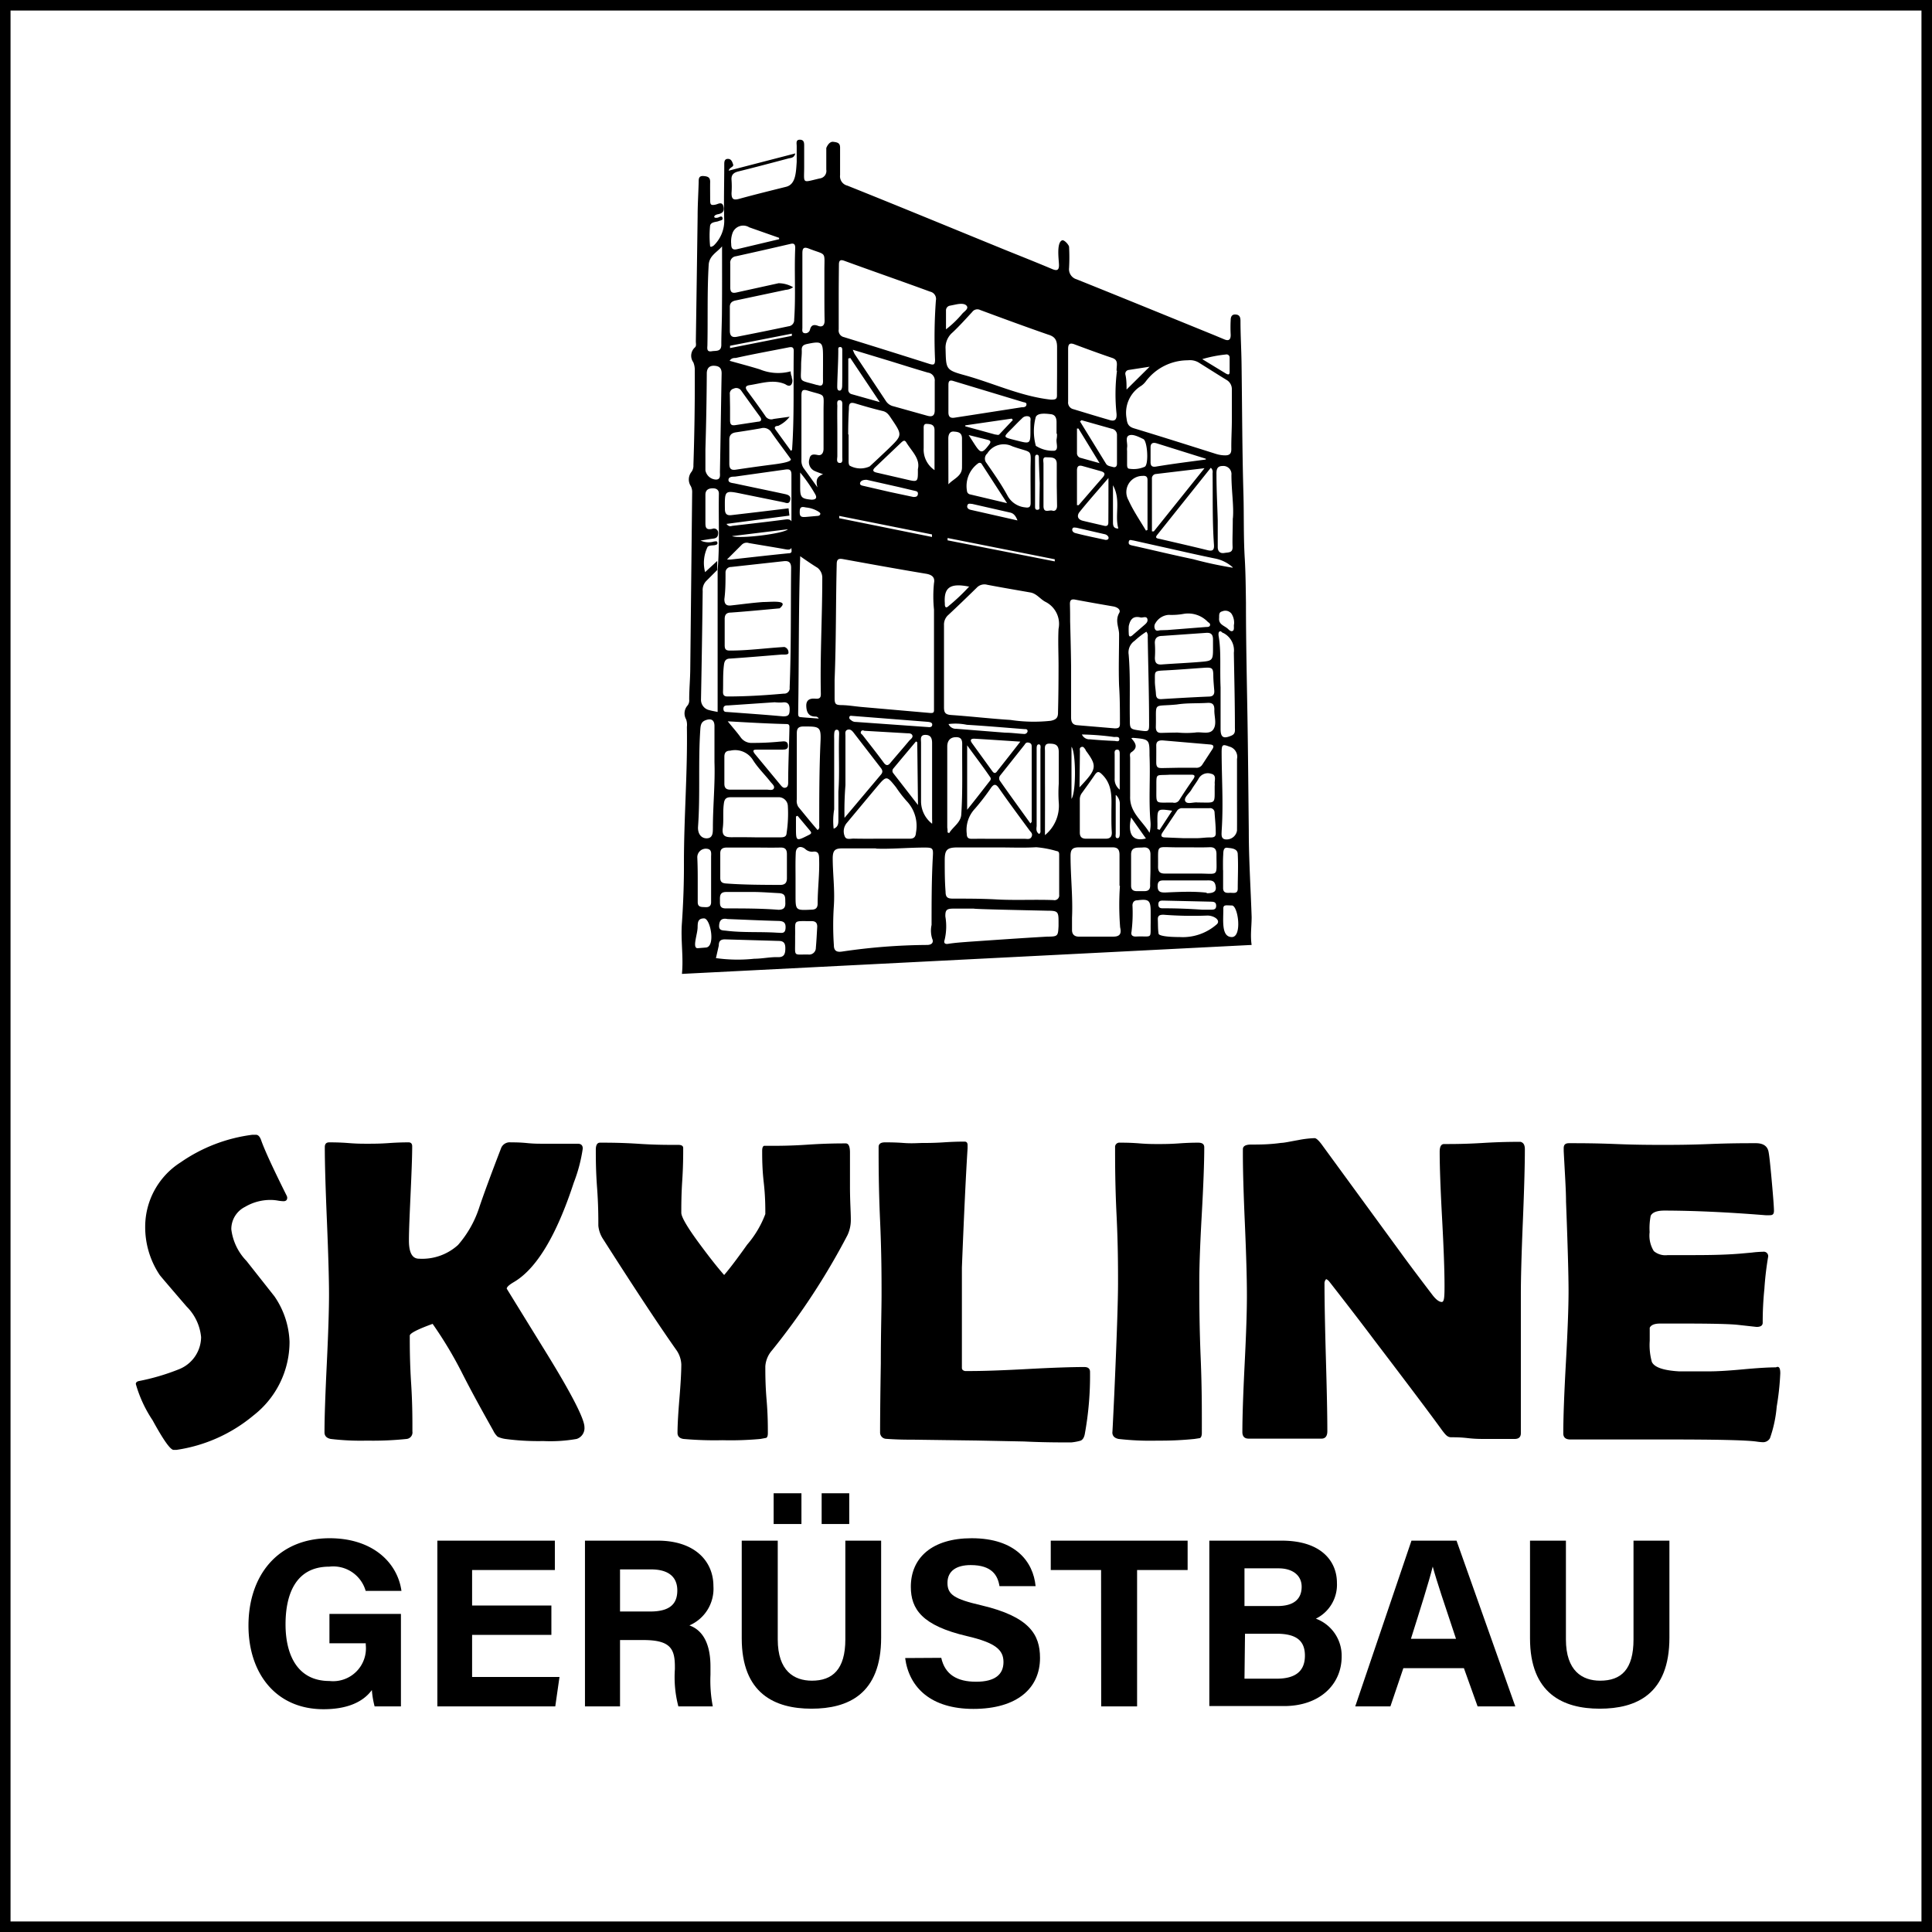
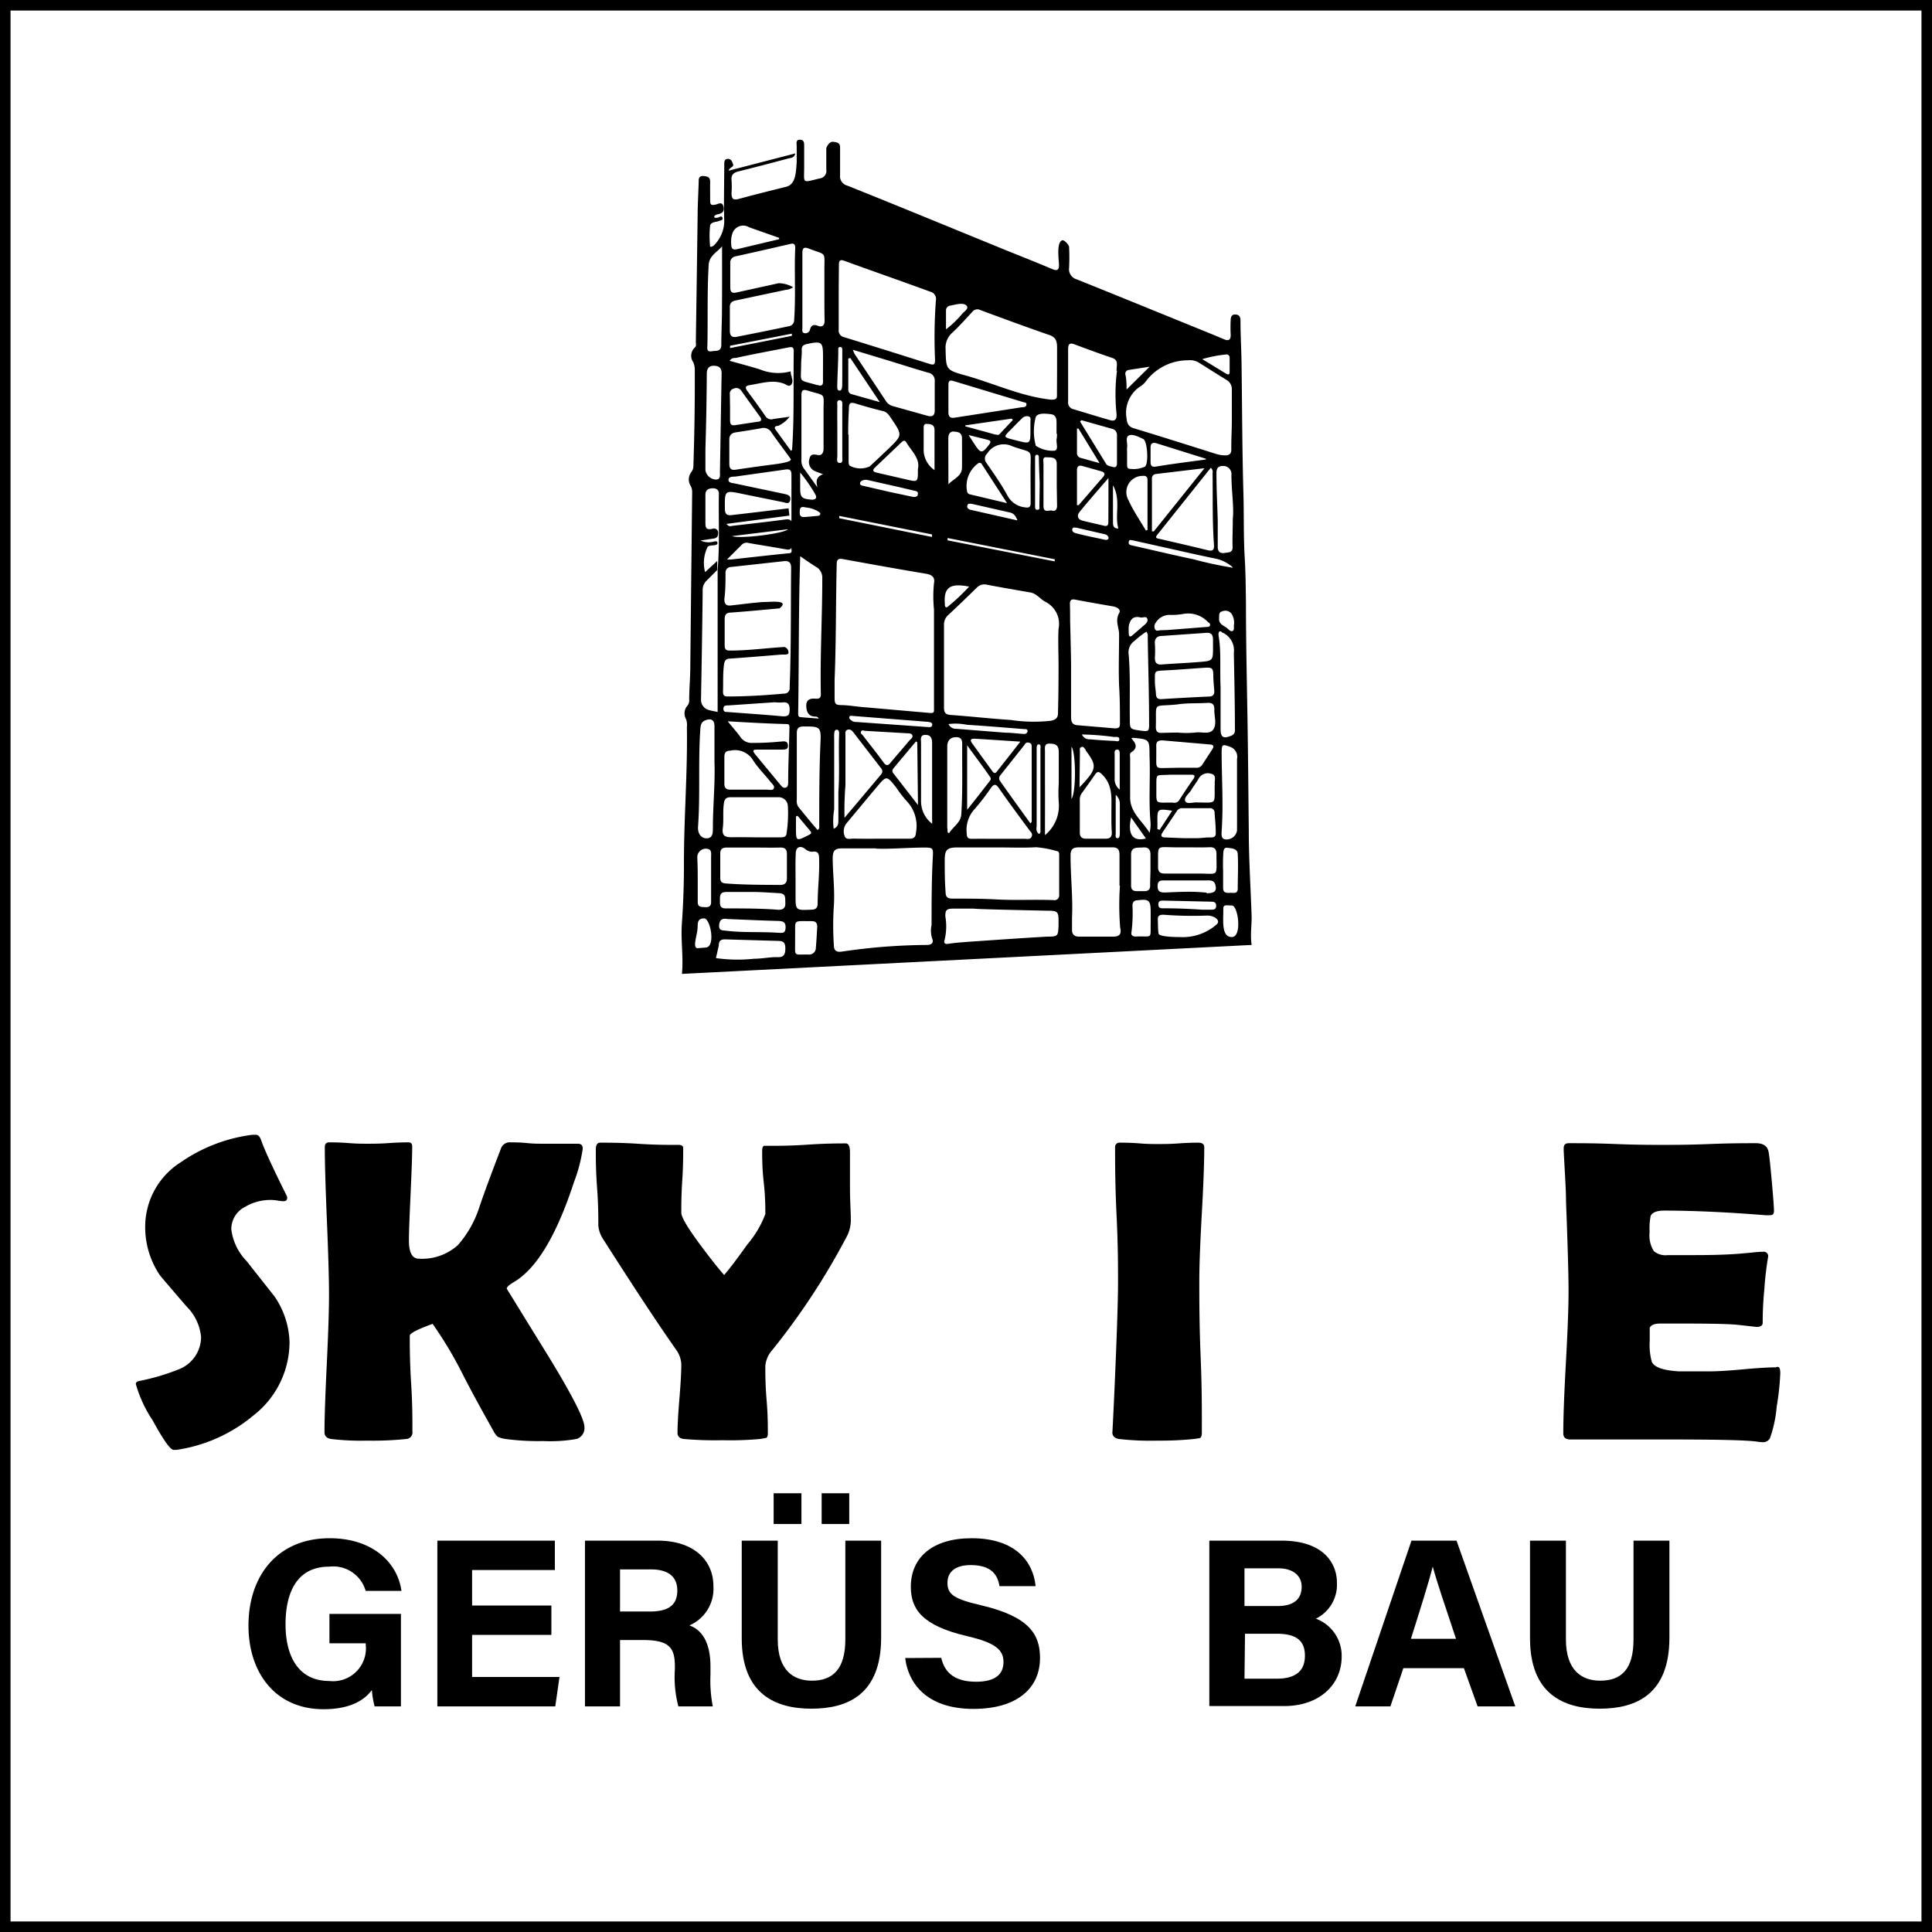
<svg xmlns="http://www.w3.org/2000/svg" viewBox="0 0 183.5 183.5">
  <defs>
    <style>.cls-1{fill:none;stroke:#000;stroke-miterlimit:10;}</style>
  </defs>
  <g id="Ebene_2" data-name="Ebene 2">
    <g id="Ebene_1-2" data-name="Ebene 1">
      <path d="M64.77,92.5c.16-1.62-.13-3.23,0-4.86.13-1.91.2-3.83.19-5.74,0-4.29.35-8.57.28-12.85a1.61,1.61,0,0,0-.07-.72A1.13,1.13,0,0,1,65.31,67a.8.8,0,0,0,.15-.56c0-1,.09-1.89.1-2.84l.18-16.8a1.23,1.23,0,0,0-.13-.63,1.16,1.16,0,0,1,.08-1.37,1,1,0,0,0,.17-.62q.15-4.5.13-9a1.88,1.88,0,0,0-.14-.77A1.06,1.06,0,0,1,66,33c.16-.14.09-.37.09-.57q.09-5.94.17-11.9c0-1.08.07-2.16.1-3.24,0-.3,0-.6.45-.57s.65.14.64.58,0,1.06,0,1.58,0,.68.57.54c.23-.07.58-.28.69.19s-.1.66-.53.74-.46.4-.07.33c.17,0,.42-.26.51,0s-.22.25-.39.33-.75.05-.79.46a9.53,9.53,0,0,0,0,1.85c0,.24.26.06.35,0a3.28,3.28,0,0,0,1-2.33c-.06-1.78,0-3.57,0-5.36,0-.23,0-.53.33-.54s.42.26.51.52-.33.26-.42.6l6.33-1.64c-.12.46-.44.42-.66.48-1.58.42-3.16.84-4.74,1.23-.45.11-.7.31-.66.81a8.69,8.69,0,0,1,0,1.25c0,.55.16.7.71.55,1.49-.41,3-.78,4.48-1.15.9-.23.93-1.32,1-2.35,0-.51,0-1,0-1.53,0-.23-.11-.6.31-.59s.4.34.4.64c0,.64,0,1.28,0,1.92,0,1.66-.25,1.52,1.47,1.12a.72.72,0,0,0,.63-.84c0-.69,0-1.37,0-2.05,0,0,.23-.64.66-.59s.66.12.65.58c0,.86,0,1.72,0,2.58a.91.91,0,0,0,.69,1c5,2,10,4.07,15,6.11,1.49.6,3,1.2,4.47,1.82.48.2.65.07.63-.44s-.24-2.06.29-2.29c.21-.09.67.45.67.62a18.68,18.68,0,0,1,0,2,1,1,0,0,0,.72,1.08c4.36,1.75,8.71,3.53,13.06,5.3l.91.38c.44.2.67.1.66-.42a12.9,12.9,0,0,1,0-1.39c0-.26.08-.55.45-.53s.47.22.48.57c0,1.35.08,2.69.1,4,.06,4.15.06,8.3.18,12.44.06,2.07,0,4.15.13,6.21.08,1.39.09,2.78.11,4.16,0,3.56.08,7.11.14,10.66s.09,7.36.13,11c0,2.73.18,5.46.27,8.19,0,.89-.14,1.76,0,2.65M68.12,54.14l-1,1a1.24,1.24,0,0,0-.38,1q-.06,5.16-.16,10.31a1,1,0,0,0,.8,1c.19.06.4.09.78.17V54.13c.21-2.41.07-4.83.12-7.25,0-.41-.32-.52-.65-.5S67,46.52,67,47c0,.86,0,1.72,0,2.58,0,.46,0,.79.65.65a.4.4,0,0,1,.56.38c0,.37-.14.51-.48.55s-.79.12-1.19.18a1.79,1.79,0,0,0,1.28.09c.13,0,.29-.08.32.11s-.13.21-.26.24-.57,0-.68.18a3.44,3.44,0,0,0-.23,2.38l1.15-1.06Zm32.42,9.09c0-1.17-.06-2.34,0-3.5a2.34,2.34,0,0,0-1.25-2.57c-.5-.26-.83-.79-1.44-.89-1.37-.24-2.73-.47-4.09-.73a1,1,0,0,0-1,.29c-.88.86-1.77,1.72-2.67,2.56a1.22,1.22,0,0,0-.43,1q0,3.9,0,7.8c0,.5.14.68.67.72,1.88.13,3.76.35,5.65.47a14.78,14.78,0,0,0,3.82.08c.58-.12.7-.34.69-.85C100.53,66.13,100.54,64.68,100.54,63.23ZM79.27,64.58c0,.58,0,1.15,0,1.72s.11.65.59.67c.66,0,1.31.12,2,.18l6.51.57c.22,0,.35,0,.34-.3,0-3.18,0-6.35,0-9.52a12.49,12.49,0,0,1,0-2.52c.11-.54-.18-.78-.72-.88-2.65-.44-5.3-.92-7.94-1.4-.45-.08-.58.06-.58.51C79.38,57.27,79.42,60.93,79.27,64.58Zm3.93,16c-1.3,0-2.27,0-3.24,0-.68,0-.85.23-.87.88,0,1.52.21,3,.11,4.56a27.61,27.61,0,0,0,0,3.75c0,.56.29.68.77.61a57.39,57.39,0,0,1,8.08-.63c.49,0,.64-.27.49-.59a2.55,2.55,0,0,1-.06-1.31c0-2.16,0-4.32.12-6.48.05-.83,0-.87-.84-.87C86.13,80.51,84.5,80.66,83.2,80.6ZM74.89,62c0,.15-.19.16-.32.17l-.33,0c-1.62.13-3.25.27-4.87.38-.41,0-.56.19-.61.6-.11.86-.06,1.71-.09,2.57,0,.31.12.43.43.43,1.79,0,3.57-.11,5.35-.27a.51.51,0,0,0,.55-.58c.15-3.79.1-7.58.14-11.37,0-.5-.21-.68-.69-.63l-5,.55a.52.52,0,0,0-.54.54c0,.84,0,1.67-.11,2.51,0,.53.23.66.68.6,1-.11,2-.25,3-.32.79,0,2.55-.23,1.57.6-1.54.14-3.07.29-4.61.4-.45,0-.62.2-.61.65,0,.82,0,1.63,0,2.45,0,.39.11.52.53.51,1.72,0,3.43-.24,5.14-.34a.54.54,0,0,1,.31.23A.58.58,0,0,1,74.89,62ZM117,39.89h0c0-1,0-1.94,0-2.91a1,1,0,0,0-.48-.88c-.9-.55-1.79-1.12-2.69-1.68a1.63,1.63,0,0,0-1-.2,5,5,0,0,0-4,2,1.9,1.9,0,0,1-.43.42A3,3,0,0,0,107,39.74c.06.51.18.78.7.94,2.61.79,5.22,1.62,7.82,2.44a3,3,0,0,0,.84.13c.49,0,.6-.22.59-.65C116.94,41.7,117,40.8,117,39.89ZM79.66,28.29h0c0,1,0,2,0,3a.64.64,0,0,0,.5.73q4.08,1.26,8.14,2.55c.4.12.51.06.51-.41a47.91,47.91,0,0,1,.08-5.62.71.71,0,0,0-.55-.84c-2.72-1-5.44-1.94-8.15-2.93-.4-.15-.51,0-.51.37C79.67,26.21,79.66,27.25,79.66,28.29Zm20.74,6.79c0-.71,0-1.42,0-2.12s-.24-1-.85-1.18c-2.16-.75-4.31-1.54-6.46-2.34a.6.6,0,0,0-.75.19c-.61.66-1.22,1.34-1.87,1.95a1.89,1.89,0,0,0-.66,1.56c.05,1.93,0,2,1.86,2.51,2.73.76,5.31,2,8.16,2.31.51,0,.57-.1.56-.5C100.39,36.66,100.4,35.87,100.4,35.08ZM101.64,59s.08,2.82.09,4.23c0,1.63,0,3.26,0,4.89,0,.45.13.73.6.76l3.56.3c.32,0,.48-.06.48-.43,0-1.21,0-2.43-.08-3.62-.06-1.63,0-3.26,0-4.89,0-.63-.4-1.27,0-2,.21-.33-.17-.57-.54-.64-1.22-.21-2.43-.42-3.64-.65-.37-.07-.49.07-.49.41C101.64,58,101.64,58.48,101.64,59ZM94.92,80.49h0c-1.34,0-2.69,0-4,0-1,0-1.19.26-1.19,1.21s0,2,.08,3c0,.56.23.65.7.65,1.32,0,2.65,0,4,.07,1.85.11,3.7,0,5.55.07a.45.45,0,0,0,.54-.5V81.22c0-.19,0-.36-.26-.39a9.44,9.44,0,0,0-1.92-.36C97.21,80.54,96.07,80.49,94.92,80.49ZM75.33,27.28a1.35,1.35,0,0,1-.7.25l-4.72,1c-.42.08-.61.26-.59.7,0,.73,0,1.46,0,2.18,0,.46.18.67.65.58,1.64-.32,3.28-.65,4.93-1a.59.59,0,0,0,.53-.63c.16-2.27,0-4.54.1-6.81,0-.36-.12-.47-.47-.38q-2.58.6-5.16,1.17a.61.61,0,0,0-.54.7c0,.75,0,1.5,0,2.25,0,.44.15.59.59.49l4-.88A2.8,2.8,0,0,1,75.33,27.28Zm31,56.85c0-1.08,0-2,0-2.93,0-.56-.21-.74-.75-.72-1,0-2.07,0-3.1,0-.61,0-.8.2-.8.8,0,2,.23,3.91.14,5.88,0,.39,0,.79,0,1.18s.22.63.67.62c1.08,0,2.16,0,3.24,0,.62,0,.81-.26.66-.88A27,27,0,0,1,106.37,84.13ZM92.5,86.3c-.64,0-1.28,0-1.92,0s-.81.1-.79.75a5.54,5.54,0,0,1-.07,2.22c-.1.27,0,.44.37.37.63-.1,1.27-.14,1.9-.19,2.5-.17,5-.35,7.5-.49,1,0,1-.07,1.05-1v-.46c0-.89-.08-1-1-1C97.2,86.45,92.5,86.35,92.5,86.3ZM76,52.83C76,52.93,76,53,76,53c-.16,4.92-.11,9.83-.19,14.74,0,.17,0,.35.2.37.58.06,1.17.09,1.75.14a.32.32,0,0,0-.31-.19c-.65,0-.85-.42-.87-1s.34-.75.87-.7.52-.23.51-.59c-.07-3.61.14-7.22.14-10.84a1.21,1.21,0,0,0-.45-1C77.11,53.6,76.59,53.24,76,52.83Zm30.05-17.62c0-.56.2-1-.4-1.21-1.21-.41-2.41-.85-3.61-1.3-.46-.17-.59,0-.59.45,0,1.68,0,3.35,0,5a.65.65,0,0,0,.52.72c1.12.34,2.23.68,3.34,1,.57.2.77,0,.74-.55A17.72,17.72,0,0,1,106.09,35.21Zm-37,17.93a2.36,2.36,0,0,0,.4,0c1.82-.2,3.63-.41,5.45-.59.4,0,.26-.29.27-.46,0-2.33,0-4.67,0-7,0-.48-.19-.55-.6-.49l-4.77.67c-.23,0-.59,0-.61.3s.38.3.61.35c1.57.34,3.15.66,4.72,1,.33.07.63.17.53.59s-.41.24-.65.19l-3.89-.79c-1.69-.35-1.68-.35-1.66,1.41,0,.5.19.67.67.6L72,48.63l2.9-.35c0,.06.07.6.08.69L69,49.76c.26.32.43.2.59.18,1.67-.19,3.33-.38,5-.6.46-.06.66.08.63.56a15.12,15.12,0,0,0,0,1.78c0,.53-.2.57-.63.49-1.15-.21-2.31-.39-3.46-.59a.66.66,0,0,0-.67.15Zm6.13-17.29a.66.66,0,0,1,0,.64c-.16.26-.42.12-.6,0-1.14-.49-2.25-.08-3.38.09-.41.06-.45.24-.21.57.58.78,1.15,1.56,1.7,2.36a.65.65,0,0,0,.79.28L75,39.58a3,3,0,0,1-1.09.87c-.17,0-.46.06-.24.37l1.45,2c.08-.07.11-.08.11-.1.22-3.12.11-6.25.16-9.38,0-.4-.2-.4-.51-.34-1.67.33-3.34.63-5,1-.18,0-.41,0-.58.27,1,.28,1.92.52,2.86.81a4.56,4.56,0,0,0,2.94.19A1.27,1.27,0,0,0,75.23,35.85Zm8.31,43.81h2.91c.42,0,.57-.18.6-.59a3.43,3.43,0,0,0-.9-3,11.93,11.93,0,0,1-1-1.3c-.9-1.12-.9-1.12-1.84,0S81.4,77,80.43,78.16a1.23,1.23,0,0,0-.21,1.24c.13.41.56.24.87.25C81.91,79.67,82.72,79.66,83.54,79.66ZM81,33.22a3.71,3.71,0,0,0,.17.4c1,1.5,2,3,3,4.51a1.15,1.15,0,0,0,.7.46l3.18.89c.51.15.74,0,.73-.55,0-.9,0-1.8,0-2.71a.75.75,0,0,0-.65-.83c-1.21-.35-2.4-.73-3.6-1.1ZM71.75,79.53h2.32c.29,0,.62,0,.64-.4a12.34,12.34,0,0,0,.12-2.57.87.87,0,0,0-.93-.84c-1.5,0-3,0-4.5,0-.45,0-.6.19-.65.62-.11.77,0,1.54-.1,2.31s.26.87.85.87Q70.63,79.51,71.75,79.53ZM115,44.43l-5.08,6.36c-.27.33,0,.35.25.4,1.5.35,3,.69,4.5,1.06.51.13.67,0,.63-.53-.16-2.26-.1-4.52-.13-6.79A.51.51,0,0,0,115,44.43ZM71.6,80.5h0c-.85,0-1.71,0-2.57,0-.4,0-.63.14-.62.57,0,.77,0,1.54,0,2.32,0,.36.17.49.52.52,1.72.13,3.43.13,5.15.14.49,0,.67-.21.66-.68,0-.74,0-1.49,0-2.24,0-.45-.16-.64-.62-.63C73.28,80.52,72.44,80.5,71.6,80.5Zm9-39.23h0c0,.84,0,1.67,0,2.51,0,.15,0,.31.09.44a2.11,2.11,0,0,0,1.91.08c.6-.55,1.19-1.11,1.78-1.67,1.34-1.3,1.34-1.3.28-2.87-.21-.31-.39-.62-.81-.72-.88-.21-1.75-.46-2.61-.72-.5-.15-.62,0-.61.5C80.58,39.64,80.56,40.45,80.56,41.27Zm14.29,38.4h0c.82,0,1.63,0,2.44,0,.23,0,.52.09.65-.2s-.06-.42-.19-.59c-1-1.36-2-2.7-2.94-4.06-.29-.41-.48-.32-.72,0a21.37,21.37,0,0,1-1.54,2,2.93,2.93,0,0,0-.77,2.35c0,.37.13.51.5.5C93.14,79.66,94,79.67,94.85,79.67Zm-17.21-.85c.18-.15.13-.29.13-.41,0-2.64,0-5.28.12-7.93C78,69,77.84,69,76.34,69c-.5,0-.66.17-.66.65,0,2.1,0,4.19,0,6.28a1.06,1.06,0,0,0,.14.7C76.41,77.35,77,78.08,77.64,78.82ZM75.09,43.58c-.6-.84-1.23-1.66-1.82-2.51a.87.87,0,0,0-1-.39c-.78.14-1.56.26-2.35.38-.43.06-.66.25-.65.73,0,.75,0,1.5,0,2.25,0,.46.15.64.62.57,1.06-.16,2.13-.31,3.2-.45C73.72,44.08,75.32,43.9,75.09,43.58Zm22.79,2h0v-.86c0-2.21.32-1.6-1.73-2.33a1.84,1.84,0,0,0-2.38.68.65.65,0,0,0-.07.91c.69,1,1.4,2,2,3.11a2.13,2.13,0,0,0,1.67,1.1c.41.07.52-.07.52-.44ZM69.12,68.51c.45.56.85,1,1.22,1.51a1.26,1.26,0,0,0,1.14.54,24.43,24.43,0,0,0,2.57-.12c.29,0,.75-.16.79.34s-.43.4-.72.42c-.73,0-1.46,0-2.19,0-.27,0-.54,0-.24.4l2.48,3c.12.14.25.27.45.21s.23-.24.24-.42c0-1.76.09-3.53.12-5.29,0-.16,0-.32-.25-.33C72.91,68.73,71.09,68.62,69.12,68.51Zm36.44,8.59c0-1.24.16-2.51-.87-3.53-.31-.31-.45-.33-.69,0-.39.58-.81,1.15-1.22,1.72a1,1,0,0,0-.22.61c0,1,0,2.11,0,3.17,0,.42.19.59.6.59.62,0,1.24,0,1.85,0,.43,0,.6-.18.59-.6C105.55,78.42,105.56,77.76,105.56,77.1Zm-25.35.58,3.47-4.12c.23-.27.1-.48-.08-.7l-2.5-3.24c-.15-.2-.33-.4-.6-.31s-.2.36-.2.57c0,1.56,0,3.13,0,4.69A30.68,30.68,0,0,0,80.21,77.68ZM108.88,60a7.44,7.44,0,0,0-1.11.86,1.33,1.33,0,0,0-.57,1.31c.17,2,.08,4,.11,6.08,0,1,0,1,1,1.14.8.11.84.09.83-.72,0-2.73-.09-5.46-.13-8.19A.61.61,0,0,0,108.88,60ZM78.3,27.62h0c0-.64,0-1.27,0-1.91,0-1.9.23-1.43-1.48-2.1-.51-.2-.61,0-.61.45,0,2.36,0,4.71,0,7.07,0,.18-.07.45.18.51a.45.45,0,0,0,.55-.36c.12-.44.4-.47.76-.33s.62,0,.62-.49C78.3,29.51,78.3,28.57,78.3,27.62ZM67.86,72.4c0-1.15,0-2.29,0-3.44,0-.59-.33-.76-.88-.54-.37.15-.43.44-.46.79-.22,3.1,0,6.21-.22,9.3-.05.7.33,1.16.89,1.11s.51-.64.52-1C67.71,76.53,67.93,74.47,67.86,72.4ZM90.08,37.85c0,.44,0,.88,0,1.32s.21.56.59.5l1.56-.24,4.82-.75c.16,0,.4,0,.44-.23s-.18-.22-.31-.26l-6.62-2c-.37-.12-.48,0-.48.37Zm19.61,26.88c0,.39.08.79.1,1.18s.17.51.54.49c1.49-.09,3-.18,4.48-.24.41,0,.55-.21.52-.58s-.08-.88-.09-1.32c0-.83-.08-.89-.94-.83-1.18.08-2.36.18-3.55.24S109.7,63.7,109.69,64.73Zm5.52-3.27c0-.24,0-.48,0-.72,0-.5-.21-.67-.68-.63l-4.15.29c-.46,0-.73.22-.69.74a9.84,9.84,0,0,1,0,1.33c0,.48.17.68.66.64,1.2-.09,2.41-.14,3.62-.24S115.22,62.75,115.21,61.46Zm-3.35,8.12h0a9,9,0,0,0,1.64,0c.59-.11,1.38.23,1.74-.3s.07-1.24.1-1.88c0-.48-.17-.67-.66-.64-1,.06-1.94,0-2.9.15-2.37.24-1.93-.33-2,2.13,0,.39.13.58.53.57S111.35,69.58,111.86,69.58ZM67,42.67c0,.66,0,1.32,0,2a1.07,1.07,0,0,0,1,.88c.49,0,.37-.48.38-.77.06-3.1.1-6.21.16-9.32,0-.55-.28-.7-.71-.72s-.7.22-.7.73Q67.11,39.07,67,42.67Zm11.2,2.38c-.41-.15-.61-.22-.81-.31a.93.93,0,0,1-.51-1.15c.09-.51.44-.44.81-.37s.53-.24.53-.6c0-1.21,0-2.42,0-3.63,0-1.74.25-1.35-1.5-1.89-.51-.16-.6,0-.6.5,0,2,0,4,0,6.08a1.27,1.27,0,0,0,.19.76c.41.56.82,1.13,1.33,1.85C77.5,45.71,77.5,45.3,78.15,45.05ZM68,91a14.76,14.76,0,0,0,3.64.06c.77,0,1.53-.18,2.3-.15.55,0,.64-.34.65-.78s-.08-.75-.59-.76l-5.15-.15c-.43,0-.58.18-.58.59m41.14-39.34.18,0,4.81-6-4.61.55a.41.41,0,0,0-.38.45Zm6.1,37.37c.52-.39-.17-.89-.85-.88a36.06,36.06,0,0,1-4.16-.08c-.36,0-.55.09-.53.47s0,.88.07,1.32c0,.19.71.33,2,.33A4.88,4.88,0,0,0,115.51,87.84Zm-8.06-17.72c.41.45.68.89,0,1.33-.19.12-.11.36-.11.56,0,1.21,0,2.42,0,3.62-.06,1.54,1.17,2.33,1.84,3.47a3.07,3.07,0,0,0,.09-1.07c-.18-2.09,0-4.18-.09-6.26,0-1.55,0-1.55-1.56-1.69A.51.51,0,0,0,107.45,70.12Zm5.33,10.36h0c-.35,0-.7,0-1,0-2.08,0-1.75-.35-1.79,1.84,0,.49.19.66.67.65,1,0,2.11,0,3.16,0,2,0,1.71.37,1.72-1.83,0-.48-.17-.69-.66-.67C114.15,80.5,113.47,80.48,112.78,80.48ZM97.87,78.21c.08-.1.12-.14.12-.17q0-3.53,0-7.07c0-.18,0-.35-.23-.42s-.34,0-.45.19L95,73.65a.43.43,0,0,0,0,.55C95.93,75.53,96.9,76.86,97.87,78.21ZM115.93,65.3c0,1,0,2.46,0,3.94,0,.82.29.94,1,.64.44-.17.36-.5.36-.81,0-2.36-.06-4.71-.1-7.07a1.85,1.85,0,0,0-1-1.88c-.11,0-.2-.21-.34-.15s-.12.27-.11.41C116,61.85,115.85,63.33,115.93,65.3ZM68.58,23.4c-.47.56-1.22.88-1.27,1.76-.15,2.53-.07,5.07-.12,7.6,0,.27-.12.7.42.6.39-.07.92.08.9-.65,0-1.08.06-2.16.06-3.23C68.59,27.45,68.58,25.43,68.58,23.4ZM71.25,75c.53,0,1,0,1.58,0,.23,0,.56.11.67-.12s-.19-.45-.34-.65c-.53-.67-1.15-1.27-1.62-2a2,2,0,0,0-2.19-.93c-.38,0-.55.18-.55.57,0,.85,0,1.71,0,2.57,0,.38.16.56.55.56Zm41.16,4.61c.42,0,.83,0,1.25,0s.88-.08,1.32-.07.51-.17.49-.51c0-.62-.07-1.23-.11-1.85a.42.42,0,0,0-.48-.42l-2.58,0a.58.58,0,0,0-.54.3l-1.34,2q-.32.48.27.48ZM75.56,83.38h0V85c0,1.48,0,1.47,1.5,1.4.42,0,.6-.17.6-.59,0-1.41.19-2.8.14-4.21,0-.46-.06-.8-.65-.7a1,1,0,0,1-.7-.29c-.47-.33-.86-.14-.87.43C75.54,81.84,75.56,82.61,75.56,83.38Zm41.93-8.06h0c0-1.07,0-2.15,0-3.23a1,1,0,0,0-.73-1.18c-.61-.23-.72-.21-.73.46,0,2.53.18,5,0,7.58,0,.29-.1.78.46.78a1,1,0,0,0,1-.84C117.5,77.7,117.49,76.51,117.49,75.32Zm-5.5-2.4v0h1.58a.64.64,0,0,0,.62-.29l.94-1.44c.17-.25.19-.45-.2-.48l-4.53-.39c-.36,0-.59.1-.58.51s0,1.06,0,1.58.2.54.57.54ZM90,79.06l.15.07c.36-.6,1.1-1,1.15-1.76.15-2.24.07-4.48.09-6.72,0-.51-.22-.66-.68-.63s-.74.34-.74.88c0,2.57,0,5.14,0,7.71C90,78.76,90,78.91,90,79.06Zm27.1-29.84c.1-1.16-.14-2.63-.14-4.11a.77.77,0,0,0-.84-.85c-.57,0-.59.4-.58.83,0,1.45.08,2.9.12,4.36,0,.83,0,1.67,0,2.51,0,.4.21.63.63.56s.81,0,.78-.61S117.09,50.33,117.09,49.22ZM99.25,79.32a3.6,3.6,0,0,0,1.31-3.11,13.21,13.21,0,0,1,0-1.78c0-1,0-2,0-3,0-.71-.35-.79-.89-.8s-.41.46-.42.75c0,1,0,1.94,0,2.91C99.26,75.93,99.25,77.56,99.25,79.32ZM87.18,44.56c.24-1-.6-1.71-1.1-2.54-.16-.27-.31-.14-.47,0l-2.48,2.36c-.28.27-.25.42.14.51l2.82.65C87.19,45.8,87.19,45.8,87.18,44.56ZM71.09,84.72c-.7,0-1.41,0-2.12,0-.55,0-.6.32-.59.73s-.08.83.55.83c1.68,0,3.36,0,5,.13.48,0,.68-.18.66-.66s.08-.89-.62-.92C73,84.78,72.06,84.7,71.09,84.72Zm11-15.31s-.22-.12-.31.07.07.24.15.34c.67.87,1.36,1.73,2,2.61.23.31.42.32.66,0,.58-.69,1.18-1.37,1.75-2.06.14-.16.41-.32.31-.54s-.38-.17-.59-.19Zm6.44,8.85a4.21,4.21,0,0,0,0-.49c0-2.4,0-4.8,0-7.2,0-.48-.15-.78-.66-.77s-.39.45-.39.74c0,1.85,0,3.7,0,5.55A2.7,2.7,0,0,0,88.56,78.26Zm14.19-38.35-.14.12,2.46,4c.14.24.41.25.64.32s.41,0,.41-.32c0-.9,0-1.8,0-2.71a.59.59,0,0,0-.5-.6ZM87.12,70.5,87,70.42c-.71.85-1.43,1.7-2.14,2.56a.35.35,0,0,0,0,.48l2.33,3Zm9.79-.06c-1.55-.1-3-.2-4.38-.28-.39,0-.39.18-.19.45l1.89,2.61c.17.24.31.28.5,0C95.42,72.35,96.12,71.46,96.91,70.44Zm12.92,4.47c0,1.49-.11,1.31,1.3,1.32h.27A.54.54,0,0,0,112,76c.44-.69.89-1.37,1.34-2,.19-.29.16-.43-.22-.42-.66,0-1.33,0-2,0C109.71,73.68,109.84,73.35,109.83,74.91ZM78.17,34.67h0v-.79c0-1.42-.11-1.5-1.51-1.21-.36.08-.53.2-.51.6s-.06.92-.06,1.38c0,1.76-.34,1.38,1.51,1.92l.06,0c.39.14.52,0,.51-.4S78.17,35.18,78.17,34.67ZM105.28,45.4c-1,1.17-1.89,2.17-2.73,3.21-.28.34-.23.72.29.85s1.33.31,2,.47c.28.07.43,0,.43-.31C105.28,48.28,105.28,47,105.28,45.4Zm-9.63,2.39L93.26,44.1a.23.23,0,0,0-.33-.11,2.66,2.66,0,0,0-1.07,2.73.37.37,0,0,0,.29.24Zm13.62,34.82h0c0-.48,0-1,0-1.45s-.2-.72-.7-.67-1.12-.11-1.14.64c0,1,0,2,0,3,0,.36.19.51.54.51s.48,0,.72,0c.4,0,.56-.18.55-.56S109.27,83.12,109.27,82.61Zm-17.41-5.7c.81-1,1.49-1.89,2.17-2.76a.27.27,0,0,0,0-.36c-.68-1-1.37-1.89-2.17-3Zm17-26.52.13-.06V45.59c0-.31-.15-.42-.46-.39a1.54,1.54,0,0,0-1.35,2.3C107.63,48.5,108.27,49.43,108.84,50.39ZM69.1,87.29c-.59-.12-.78.16-.8.64s.36.43.68.47c1.62.2,3.25.08,4.87.19.36,0,.72.14.76-.42s-.2-.69-.7-.7C72.29,87.43,70.67,87.35,69.1,87.29Zm.24-48.59h0c0,.4,0,.8,0,1.19s.09.55.49.49L72,40.05c.27,0,.39-.17.2-.45-.61-.83-1.21-1.67-1.81-2.51a.56.56,0,0,0-.7-.18.48.48,0,0,0-.37.54ZM66.27,83.45h0c0,.74,0,1.49,0,2.24,0,.5.38.45.71.47s.56-.08.56-.47c0-1.43,0-2.86,0-4.29,0-.33.1-.76-.45-.79a.81.81,0,0,0-.86.85C66.26,82.12,66.27,82.78,66.27,83.45ZM67,90c1,0,.49-2.76-.12-2.77s-.61.4-.62.83c0,.66-.54,2,0,2m34.09-48.84h0c0-.37,0-.74,0-1.12s-.11-.71-.54-.76-1.28-.16-1.44.29a5.21,5.21,0,0,0,0,2.66s0,.08.09.1a2.94,2.94,0,0,0,1.69.42c.44-.1.13-.74.21-1.13A2.35,2.35,0,0,0,100.39,41.17Zm14.18,2.47v-.12l-4.66-1.46c-.39-.12-.6,0-.59.41v1.38c0,.34.14.47.49.42C111.39,44.05,113,43.85,114.57,43.64Zm-14.16,2.47h0c0-.7,0-1.41,0-2.11s-.61-.59-1-.62-.26.38-.26.62c0,1.34,0,2.68,0,4,0,.74.53.36.84.45s.45-.16.45-.45Zm14.22,38.68c.79,0,1-.22.84-.82-.12-.43-.49-.4-.8-.4-1.35,0-2.69,0-4,0-.39,0-.68,0-.68.55s.29.6.71.6C112,84.71,113.35,84.64,114.63,84.79Zm-3.72-25v0l3.69-.29c.14,0,.34,0,.37-.17s-.11-.23-.21-.31a2.58,2.58,0,0,0-2.27-.77,6.4,6.4,0,0,1-1.45.1,1.57,1.57,0,0,0-1.24.76.58.58,0,0,0-.07.57c.11.26.33.15.52.13ZM73.58,66.7h0L69.17,67c-.22,0-.47,0-.46.33s.23.28.43.3c1.75.13,3.5.25,5.25.41.54,0,.6-.19.61-.64s-.14-.77-.7-.68A4.33,4.33,0,0,1,73.58,66.7ZM117,86c-.58,0-.84-.12-.81.39,0,1.08-.19,2.61.81,2.61h0C118,89,117.6,86,117,86ZM75.52,89.14h0v.33c0,1.42-.16,1.17,1.24,1.19a.64.64,0,0,0,.73-.65c.06-.66.09-1.31.13-2,0-.35-.16-.52-.52-.52-1.86,0-1.54-.17-1.58,1.42ZM74,22.72v-.13l-2.84-1a1.08,1.08,0,0,0-1.6.59,2.41,2.41,0,0,0-.11,1c0,.47.18.58.59.48Zm42.17,59.92h0v1.71c0,.45.31.47.63.45s.75.14.76-.38c0-1.09.06-2.19,0-3.28,0-.57-.63-.57-1-.62s-.37.38-.38.67C116.15,81.67,116.16,82.15,116.16,82.64Zm-6.88,4.64v-.66c0-1.12-.17-1.25-1.27-1.11-.29,0-.44.17-.46.46a14.28,14.28,0,0,1-.09,2.53c-.08.33.11.47.45.45,1.57-.06,1.34.3,1.37-1.28Zm-7-39.3.16,0c.75-.86,1.49-1.73,2.25-2.59.27-.3.31-.51-.15-.64l-1.71-.48c-.37-.11-.55,0-.55.41ZM90.08,46c.47-.52,1.28-.76,1.29-1.58s0-1.85,0-2.77c0-.59-.39-.63-.78-.66s-.52.3-.52.66Zm23.67,30.22c1.82,0,1.6.23,1.62-1.59a1.11,1.11,0,0,0,0-.26c0-.32.17-.77-.34-.88a1,1,0,0,0-1.19.47c-.2.36-.47.69-.68,1.05s-.76.76-.58,1.09S113.37,76.16,113.75,76.22Zm-6.7-33.39h0v1.26c0,.17,0,.42.21.43a2.63,2.63,0,0,0,1.47-.19c.39-.21.26-2.44-.14-2.63s-1-.51-1.37-.34-.1.75-.17,1.15A1.71,1.71,0,0,0,107.05,42.83ZM80.76,34l-.19.05V37a.42.42,0,0,0,.33.44l2.66.75Zm36.32,19.88a3.52,3.52,0,0,0-1.66-.83c-1.72-.35-3.43-.75-5.15-1.13l-2.64-.59c-.15,0-.37-.15-.42.13s.14.3.32.35l.32.07c1.82.41,3.64.85,5.47,1.23A36.61,36.61,0,0,0,117.08,53.92ZM79.18,78.71c.42-.16.45-.48.45-.81,0-.91,0-1.81,0-2.71.13-1.82,0-3.64.07-5.47,0-.17,0-.4-.22-.41s-.24.25-.25.44,0,.35,0,.53c0,2.19,0,4.39,0,6.59A6.63,6.63,0,0,0,79.18,78.71Zm8.87-9.66c.13,0,.45.09.49-.19s-.32-.29-.53-.31L81,68c-.12,0-.29-.07-.33.11s.1.23.2.32a.65.65,0,0,0,.43.14ZM114.17,86.4H115c.26,0,.51,0,.51-.37s-.25-.38-.5-.39l-4.42-.1c-.26,0-.57-.05-.57.36s.31.37.57.37C111.76,86.27,113,86.32,114.17,86.4ZM97.87,40.83c0-.24,0-.49,0-.73s.08-.43-.14-.54a.62.62,0,0,0-.66.18c-.31.29-.6.59-.89.89-.92.93-1,.86.34,1.2S97.87,42.2,97.87,40.83Zm-9.11,3.82V42.5c0-.55,0-1.1,0-1.65s-.38-.57-.74-.59-.28.37-.29.59c0,.57,0,1.14,0,1.71A2.35,2.35,0,0,0,88.76,44.65Zm1.33,24.12a.76.76,0,0,0,.73.45l4.66.37c.59,0,1.18.09,1.78.12a.31.31,0,0,0,.34-.25c0-.24-.18-.2-.32-.21-1.81-.14-3.63-.3-5.45-.41A5.29,5.29,0,0,0,90.09,68.77ZM91.68,40.4v.09l2.84.78c.13,0,.28.08.38,0l1.3-1.38-.11-.13Zm-9.37,5.17c-.34,0-.57.09-.62.31s.24.25.41.29l2.38.55,2.26.48c.21,0,.4,0,.44-.26s-.15-.29-.33-.33l-1.48-.35Zm20.22,29.21c1.66-1.75,1.71-2,.58-3.52a.1.1,0,0,0,0-.05c-.11-.12-.19-.34-.4-.26s-.14.26-.14.4Zm-3.84,4.43c.18-.11.13-.28.13-.42q0-3.8,0-7.59c0-.18.08-.49-.15-.5s-.21.32-.21.51q0,3.62,0,7.25C98.43,78.73,98.39,79,98.69,79.21Zm3.74-38.51-.14,0v2.33a.46.46,0,0,0,.39.47l1.76.49Zm-22.9.24h0c0,.79,0,1.58,0,2.37,0,.24-.13.64.22.66s.24-.39.25-.62c0-.51,0-1,0-1.52,0-1.07,0-2.15,0-3.23,0-.23.06-.58-.25-.59s-.22.36-.22.56C79.51,39.36,79.53,40.15,79.53,40.94Zm34.66-6.83,2.23,1.36c.16.09.36.19.37-.12,0-.46,0-.93,0-1.39a.29.29,0,0,0-.36-.29A12.22,12.22,0,0,0,114.19,34.11ZM89.85,31.28a9.64,9.64,0,0,0,1.55-1.49c.18-.21.61-.45.43-.72s-.64-.23-1-.16l-.59.12a.45.45,0,0,0-.39.46C89.85,30.05,89.85,30.61,89.85,31.28Zm6.79,18.15c-.18-.46-.38-.68-.71-.75l-3.6-.82c-.17,0-.38-.09-.45.14s.09.37.3.42ZM107,37l2.19-2.17-2,.31a.36.36,0,0,0-.3.44C107,36.06,107,36.55,107,37Zm-15,18.71c-1.77-.35-2.37.1-2.26,1.6,0,0,0,0,0,.07,0,.32.13.41.38.16A18.87,18.87,0,0,0,92.07,55.69Zm-2-4.61,0,.22,10.18,2,0-.2ZM76,44.88v1.43c0,.93.12,1.06,1.07,1.15.42,0,.55-.16.37-.5A14.57,14.57,0,0,0,76,44.88ZM88.52,51l0-.24L79.71,49l0,.22Zm28.69,8.28a1.56,1.56,0,0,0-.25-1,.74.74,0,0,0-.88-.21c-.35.08-.27.39-.29.65-.05.54.4.68.73.92.17.12.34.38.55.29S117.15,59.47,117.21,59.28Zm-8.86-.63c-.71-.18-1,.16-1.14.81a5.77,5.77,0,0,0,0,.72c0,.34.17.32.36.15l1.1-.95c.19-.16.39-.34.3-.61S108.54,58.68,108.35,58.65Zm-9.6-12.77s-.07-1.59-.08-2.38c0-.13,0-.3-.17-.31s-.19.15-.19.28l0,4.62c0,.16,0,.35.24.33s.17-.21.17-.36Zm-23,31.6-.15.07v1c0,1.39,0,1.37,1.23.75.3-.14.23-.25.09-.42ZM80,35h0V33.3c0-.15,0-.35-.21-.34s-.17.18-.17.31c0,1.14-.08,2.28-.1,3.42,0,.17,0,.4.21.41s.25-.26.26-.44C80,36.11,80,35.56,80,35ZM105,51.28c.08,0,.26,0,.29-.16s-.16-.34-.36-.38l-2.69-.62c-.15,0-.33-.08-.39.12s.12.36.32.4C103,50.86,104,51.06,105,51.28ZM106.35,75c0-1.22,0-2.3,0-3.37,0-.19,0-.46-.27-.43s-.21.3-.21.48c0,.75,0,1.5,0,2.25A1.25,1.25,0,0,0,106.35,75Zm-4.58.88c.46-.67.42-4.45,0-4.95ZM92,41.32l.58.9c.57.87.71.87,1.37,0,.21-.27.12-.38-.15-.45Zm16.84,38.32-1.41-2C107.06,79.34,107.66,79.94,108.83,79.64Zm-6.08-9.88a.78.78,0,0,0,.77.46c.77.07,1.53.12,2.3.15.17,0,.47.14.48-.15S106,70,105.82,70A25.4,25.4,0,0,0,102.75,69.76ZM69.52,50.92c.76.29,5-.25,5.31-.65Zm7-1.82L77.65,49c.11,0,.23-.05.26-.17s-.1-.17-.18-.24a2.71,2.71,0,0,0-1.17-.39c-.3-.06-.58-.13-.6.32S76,49.14,76.48,49.1Zm33.45,29.66.17.06L111.33,77c-1.4-.2-1.41-.2-1.4,1.08C109.94,78.28,109.93,78.52,109.93,78.76Zm-4-3.24v3.64c0,.16-.07.43.15.45s.23-.26.24-.44c0-.94,0-1.89,0-2.83A1.13,1.13,0,0,0,106,75.52ZM69.34,32.84l0,.22,5.87-1.16,0-.21Zm36.37,13.25v3.47c0,.3,0,.64.51.64C105.85,48.89,106.49,47.51,105.71,46.09Z" />
      <path d="M27.5,127.44a8.85,8.85,0,0,1-3.43,7,14.72,14.72,0,0,1-7.32,3.27l-.26,0q-.46,0-2-2.82a12.1,12.1,0,0,1-1.59-3.44c0-.14.1-.24.3-.28A21,21,0,0,0,17,130.05,3.32,3.32,0,0,0,19.1,127a4.71,4.71,0,0,0-1.37-2.9c-1.57-1.82-2.43-2.83-2.56-3a8.18,8.18,0,0,1-1.38-4.61,7.25,7.25,0,0,1,3.38-6.1,15.31,15.31,0,0,1,6.8-2.61h.34q.3,0,.48.48c.35,1,1.16,2.74,2.43,5.29a.49.49,0,0,1,.06.2c0,.23-.12.34-.36.34a3.9,3.9,0,0,1-.54-.06,4.14,4.14,0,0,0-.59-.06,4.74,4.74,0,0,0-2.52.66,2.36,2.36,0,0,0-1.3,2.13,5.22,5.22,0,0,0,1.44,3l2.66,3.37A8.09,8.09,0,0,1,27.5,127.44Z" />
      <path d="M55.51,135.54a1.08,1.08,0,0,1-.74,1.13,14.4,14.4,0,0,1-3.17.2,23.65,23.65,0,0,1-3.61-.2,2.66,2.66,0,0,1-.72-.21,1.89,1.89,0,0,1-.42-.58c-1-1.78-2-3.58-2.91-5.37a38.11,38.11,0,0,0-2.85-4.77c-1.44.52-2.17.9-2.17,1.12,0,1,0,2.52.13,4.54s.12,3.55.12,4.56a.62.62,0,0,1-.54.71,30.77,30.77,0,0,1-3.77.16,24.09,24.09,0,0,1-3.45-.16c-.39-.08-.59-.29-.59-.63,0-1.44.08-3.62.22-6.53s.21-5.1.21-6.56-.07-3.88-.2-7-.2-5.44-.2-7c0-.29.13-.45.42-.45s1,0,1.87.07,1.46.06,1.88.06,1.06,0,1.9-.06,1.47-.07,1.89-.07c.22,0,.34.13.34.37,0,1-.06,2.48-.15,4.48s-.16,3.49-.16,4.48c0,1.15.32,1.72.95,1.72a5.07,5.07,0,0,0,3.71-1.3,10.19,10.19,0,0,0,2-3.51c.43-1.29,1.14-3.21,2.11-5.73a.88.88,0,0,1,.9-.51c.35,0,.87,0,1.57.07s1.23.06,1.58.06.9,0,1.61,0l1.6,0c.32,0,.48.15.48.46a14.81,14.81,0,0,1-.85,3.23q-2.48,7.58-5.71,9.46c-.44.26-.66.46-.66.62,0,0,1.23,2,3.7,6S55.51,134.78,55.51,135.54Z" />
      <path d="M80.81,115.81a3.39,3.39,0,0,1-.32,1.51,66.15,66.15,0,0,1-7.16,10.93,2.57,2.57,0,0,0-.64,1.52c0,.71,0,1.77.12,3.19s.12,2.47.12,3.16c0,.24-.05.4-.16.45l-.54.1a30.91,30.91,0,0,1-3.61.12,33.66,33.66,0,0,1-3.71-.12c-.37-.06-.56-.25-.56-.58q0-1.07.18-3.24c.12-1.45.18-2.54.18-3.26a2.56,2.56,0,0,0-.48-1.38q-2.43-3.44-6.94-10.51a2.8,2.8,0,0,1-.46-1.28c0-.81,0-2-.12-3.61s-.12-2.81-.12-3.61c0-.44.13-.67.4-.67.82,0,2.06,0,3.71.11s2.9.1,3.73.1c.31,0,.46.1.46.3,0,.68,0,1.7-.09,3.08s-.09,2.39-.09,3.07c0,.4.59,1.41,1.77,3,.93,1.26,1.7,2.23,2.3,2.91.55-.64,1.28-1.61,2.19-2.89a9.64,9.64,0,0,0,1.72-2.9c0-.67,0-1.69-.15-3s-.15-2.37-.15-3q0-.42.18-.48h.5c.8,0,2,0,3.62-.11s2.83-.12,3.64-.12c.27,0,.4.29.4.87s0,1.77,0,3.2S80.81,115.09,80.81,115.81Z" />
-       <path d="M101.74,137c-1.15,0-2.64,0-4.49-.09l-4.49-.09-6-.08c-.61,0-1.47,0-2.59-.08a.6.6,0,0,1-.58-.63q0-2.17.07-6.54c0-2.91.07-5.09.07-6.55s0-3.87-.14-7-.14-5.41-.14-7c0-.29.2-.44.6-.44s1,0,1.79.06,1.39,0,1.78,0,1.09,0,2-.06,1.53-.07,2-.07c.2,0,.29.13.28.38l0,.26q-.24,3.76-.54,11.33l0,5.29c0,1.71,0,3,0,3.75l0,.48q0,.24.3.3h.52c1.21,0,3-.06,5.4-.19s4.2-.19,5.41-.19c.36,0,.54.16.54.46a30.71,30.71,0,0,1-.5,5.92c-.07.34-.21.55-.42.62A4.92,4.92,0,0,1,101.74,137Z" />
      <path d="M113.91,121.85c0,1.58,0,4,.13,7.12s.11,5.54.11,7.12c0,.26-.06.43-.18.5l-.52.08a31.58,31.58,0,0,1-3.49.16,26.42,26.42,0,0,1-3.72-.16c-.39-.08-.59-.29-.59-.63,0,.22.06-1,.18-3.53q.36-8.11.36-10.66c0-1.43,0-3.58-.14-6.44s-.14-5-.14-6.43a.41.41,0,0,1,.46-.45c.42,0,1,0,1.88.07s1.46.06,1.87.06,1,0,1.84-.06,1.42-.07,1.84-.07.58.16.58.45q0,2.14-.24,6.43T113.91,121.85Z" />
-       <path d="M144.83,109.16q0,2.28-.19,6.86t-.19,6.89v13.21c0,.37-.2.55-.58.55s-.81,0-1.45,0l-1.46,0c-.35,0-.87,0-1.56-.08s-1.22-.08-1.57-.08-.53-.23-.86-.66q-1.44-2-6.49-8.63c-.93-1.24-2.33-3.07-4.22-5.49a.78.78,0,0,0-.3-.24.57.57,0,0,0-.16.44q0,2.33.13,7c.09,3.1.14,5.43.14,7,0,.47-.19.71-.55.71h-6.93c-.39,0-.59-.21-.59-.63q0-2.16.22-6.53t.21-6.56q0-2.3-.2-6.89t-.18-6.88c0-.29.26-.44.78-.44.77,0,1.73,0,2.86-.16.27,0,.8-.12,1.59-.26a9.68,9.68,0,0,1,1.58-.19c.16,0,.41.23.74.69l7.48,10.24q1,1.38,3,4c.33.42.62.63.86.63s.26-.53.26-1.57q0-2.1-.23-6.34t-.23-6.35c0-.5.14-.74.42-.74.8,0,2,0,3.63-.1s2.83-.11,3.63-.11C144.7,108.53,144.83,108.74,144.83,109.16Z" />
      <path d="M169.09,130.43a25.43,25.43,0,0,1-.34,3.17,12,12,0,0,1-.64,3,.75.75,0,0,1-.66.38,5.17,5.17,0,0,1-.61-.06c-1-.14-3.82-.2-8.53-.2l-4.6,0h-4.57c-.44,0-.66-.2-.66-.58q0-2.25.25-6.75t.25-6.75q0-2.28-.24-8.52c0-1.07-.11-2.67-.22-4.79l0-.28c0-.31.14-.47.5-.47,1,0,2.48,0,4.46.08s3.47.08,4.46.08,2.45,0,4.42-.08,3.43-.08,4.41-.08c.69,0,1.09.27,1.2.79.07.31.17,1.24.31,2.8s.21,2.5.21,2.83-.13.42-.4.42a3.94,3.94,0,0,1-.42,0q-5.34-.43-9.58-.44c-.72,0-1.15.17-1.31.5a6.18,6.18,0,0,0-.1,1.55,2.79,2.79,0,0,0,.4,1.8,1.71,1.71,0,0,0,1.31.38l.77,0,1,0c1.68,0,3.39,0,5.11-.14l1.11-.1a10.53,10.53,0,0,1,1.08-.08.42.42,0,0,1,.48.46,29.62,29.62,0,0,0-.36,3.07,31.36,31.36,0,0,0-.16,3.21c0,.27-.2.4-.58.4l-1.81-.2c-.76-.08-2.5-.12-5.21-.12h-2.13c-.54,0-.87.13-1,.4,0,.07,0,.48,0,1.24a6,6,0,0,0,.2,2c.23.51,1.08.81,2.57.9h2.92c.72,0,1.77-.06,3.17-.19s2.44-.19,3.13-.19C169,129.71,169.09,130,169.09,130.43Z" />
      <path d="M38.08,162.07h-2.5a8.5,8.5,0,0,1-.26-1.55c-.87,1.18-2.41,1.82-4.59,1.82-4.57,0-7.13-3.46-7.13-7.94,0-4.74,2.76-8.3,7.71-8.3,4.06,0,6.44,2.29,6.82,5h-3.4a3.2,3.2,0,0,0-3.46-2.3c-3.23,0-4.15,2.7-4.15,5.48s1.05,5.38,4.17,5.38a3.12,3.12,0,0,0,3.45-3.43v-.15H31.29v-2.79h6.79Z" />
      <path d="M52.37,155.28H44.84v4h8.3l-.4,2.79H41.54V146.33H52.7v2.79H44.84v3.37h7.53Z" />
      <path d="M58.89,155.77v6.3H55.56V146.33h6.92c3.44,0,5.28,1.89,5.28,4.32a3.79,3.79,0,0,1-2.28,3.73c.78.28,2,1.09,2,3.91v.78a12.88,12.88,0,0,0,.22,3H64.43a10.91,10.91,0,0,1-.33-3.53v-.23c0-1.72-.43-2.54-3-2.54Zm0-2.71h2.86c1.86,0,2.58-.71,2.58-2s-.84-2-2.5-2H58.89Z" />
      <path d="M73.87,146.33v9.38c0,3,1.55,3.92,3.25,3.92,1.94,0,3.17-1.06,3.17-3.92v-9.38h3.4v9.21c0,5.38-3.15,6.75-6.62,6.75s-6.62-1.43-6.62-6.68v-9.28Zm-.39-1.58v-2.92h2.64v2.92Zm4.56,0v-2.92h2.62v2.92Z" />
      <path d="M89.4,157.46c.35,1.58,1.49,2.27,3.31,2.27s2.6-.71,2.6-1.87-.76-1.83-3.45-2.46c-4.29-1-5.35-2.57-5.35-4.69,0-2.74,2-4.61,5.78-4.61,4.18,0,5.85,2.25,6.07,4.55H94.93c-.16-1-.7-2-2.73-2-1.38,0-2.21.57-2.21,1.69s.66,1.54,3.21,2.13c4.58,1.08,5.58,2.78,5.58,5,0,2.87-2.17,4.84-6.33,4.84-4,0-6.1-2-6.48-4.83Z" />
-       <path d="M104.58,149.12H99.8v-2.79h13v2.79H108v12.95h-3.41Z" />
      <path d="M114.86,146.33h6.88c3.8,0,5.24,2,5.24,4a3.59,3.59,0,0,1-2,3.41,3.75,3.75,0,0,1,2.45,3.59c0,2.69-2.12,4.71-5.46,4.71h-7.11Zm6.48,6.21c1.62,0,2.29-.73,2.29-1.83s-.88-1.75-2.19-1.75H118.2v3.58Zm-3.14,6.9h3.06c1.85,0,2.68-.77,2.68-2.19s-.82-2.08-2.69-2.08h-3Z" />
      <path d="M133.29,158.44l-1.23,3.63h-3.34l5.34-15.74h4.28l5.58,15.74h-3.58l-1.3-3.63Zm5-2.79c-1.11-3.33-1.83-5.45-2.21-6.86h0c-.39,1.55-1.17,4-2.07,6.86Z" />
      <path d="M148.73,146.33v9.38c0,3,1.56,3.92,3.25,3.92,2,0,3.17-1.06,3.17-3.92v-9.38h3.41v9.21c0,5.38-3.15,6.75-6.62,6.75s-6.62-1.43-6.62-6.68v-9.28Z" />
      <rect class="cls-1" x="0.5" y="0.5" width="182.5" height="182.5" />
    </g>
  </g>
</svg>